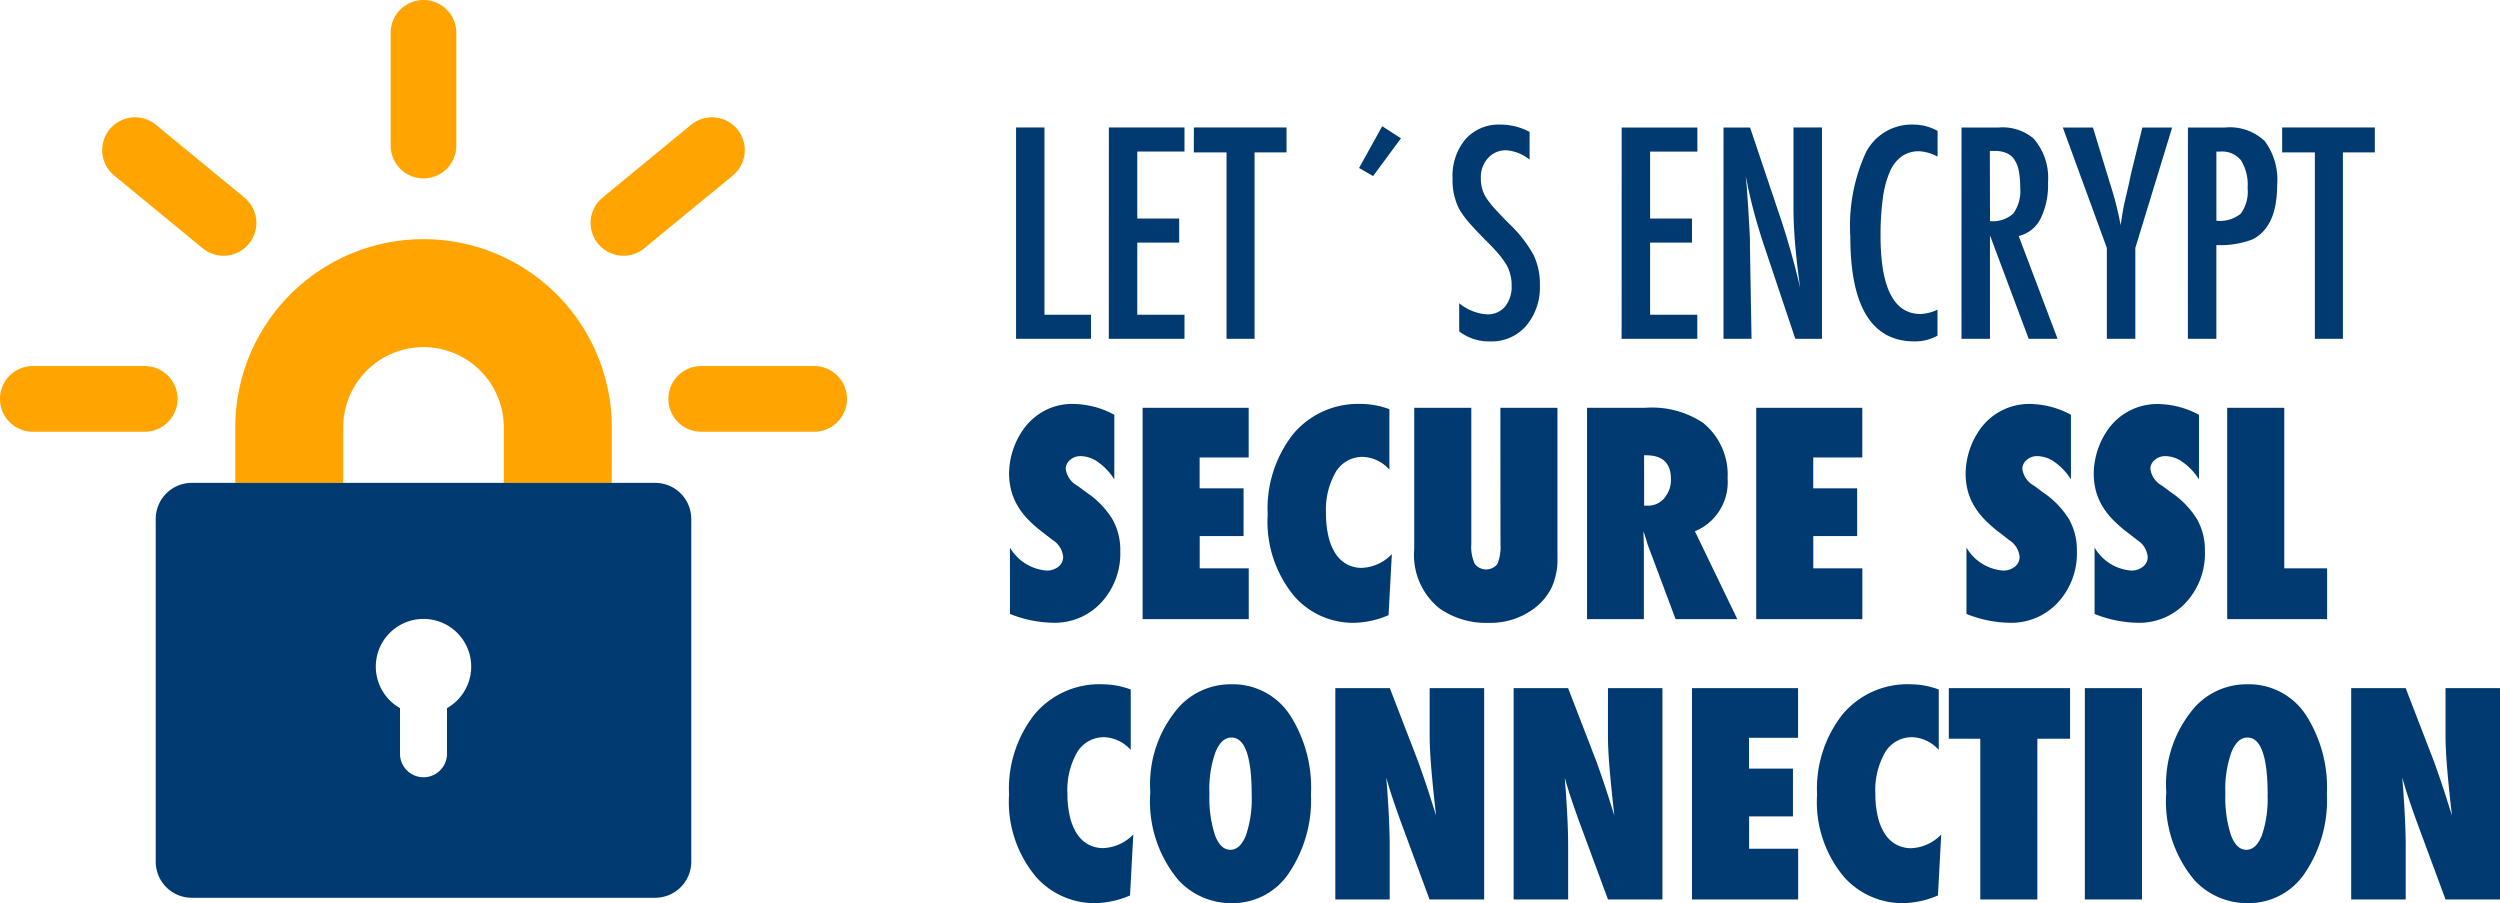
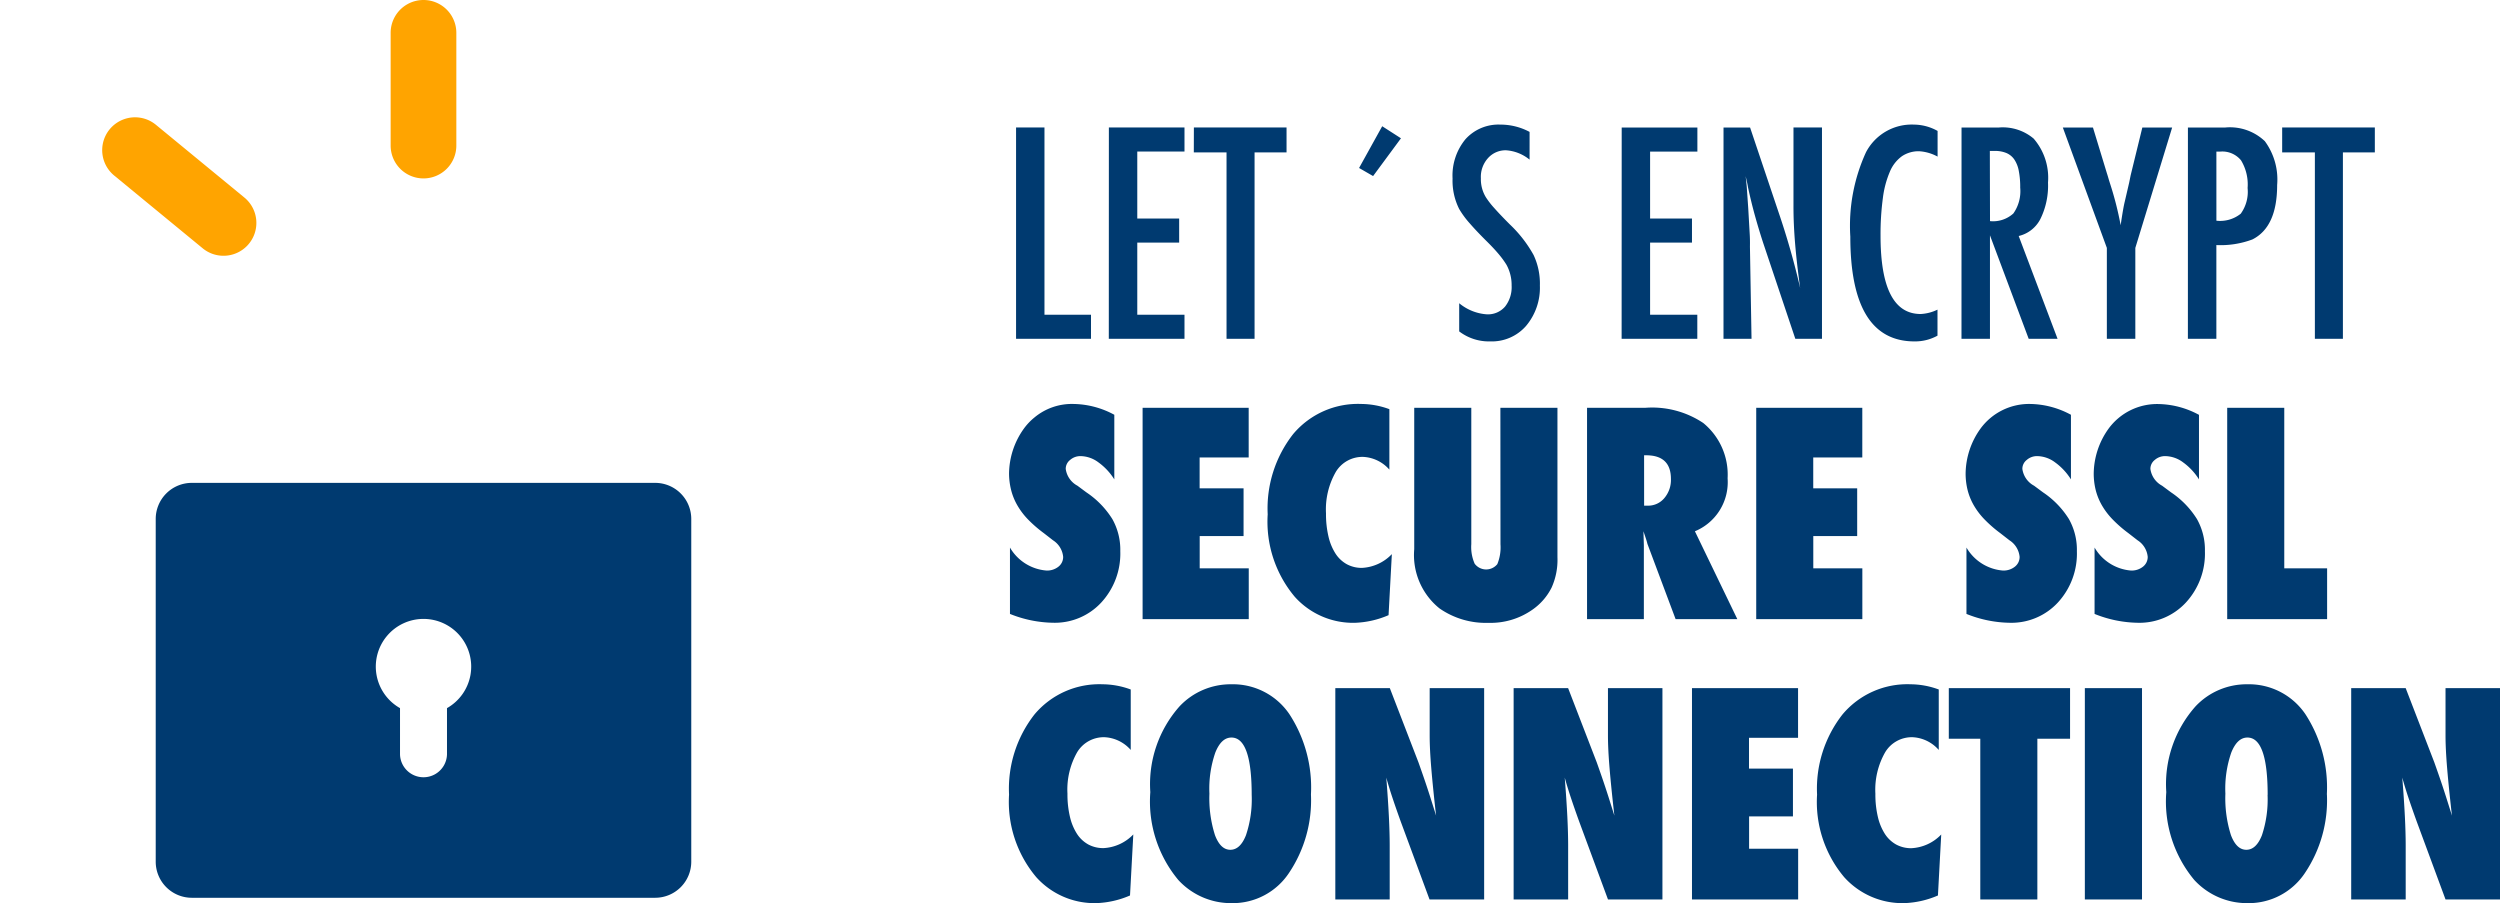
<svg xmlns="http://www.w3.org/2000/svg" width="107.021" height="38.662" viewBox="0 0 107.021 38.662">
  <g transform="translate(-34.204 -4531.496)">
    <g transform="translate(23.917 4518.417)">
-       <path d="M154.963,154.224h-4.621v-2.373a3.437,3.437,0,0,0-6.874,0v2.373h-4.621v-2.373a8.058,8.058,0,0,1,16.117,0Z" transform="translate(-118.488 -120.475)" fill="#ffa400" />
      <path d="M116.77,276.957H96.924a1.545,1.545,0,0,0-1.54,1.54v14.68a1.545,1.545,0,0,0,1.54,1.541H116.77a1.545,1.545,0,0,0,1.54-1.541V278.5A1.545,1.545,0,0,0,116.77,276.957Zm-8.917,9.639v1.989a1.006,1.006,0,0,1-2.011,0V286.6a2.042,2.042,0,1,1,2.011,0Z" transform="translate(-78.431 -243.207)" fill="#003a70" />
-       <path d="M16.482,215.932H11.693a1.406,1.406,0,0,1,0-2.812h4.789a1.406,1.406,0,0,1,0,2.812Z" transform="translate(0 -184.371)" fill="#ffa400" />
      <path d="M71.33,83.123a1.4,1.4,0,0,1-.892-.32L66.65,79.688a1.406,1.406,0,0,1,1.786-2.172l3.788,3.115a1.406,1.406,0,0,1-.894,2.492Z" transform="translate(-51.475 -59.095)" fill="#ffa400" />
      <path d="M225.176,20.717a1.406,1.406,0,0,1-1.406-1.406V14.485a1.406,1.406,0,0,1,2.812,0v4.826A1.406,1.406,0,0,1,225.176,20.717Z" transform="translate(-196.76)" fill="#ffa400" />
      <g transform="translate(35.57 18.101)">
        <g transform="translate(0 0)">
-           <path d="M334.456,83.122a1.406,1.406,0,0,1-.894-2.492l3.788-3.115a1.406,1.406,0,0,1,1.786,2.172L335.348,82.8A1.4,1.4,0,0,1,334.456,83.122Z" transform="translate(-333.049 -77.195)" fill="#ffa400" />
-         </g>
+           </g>
      </g>
-       <path d="M381.782,215.932h-4.834a1.406,1.406,0,1,1,0-2.812h4.834a1.406,1.406,0,1,1,0,2.812Z" transform="translate(-336.643 -184.371)" fill="#ffa400" />
    </g>
    <path d="M.7-9.047H1.916v8.016H3.908V0H.7Zm3.973,0H7.91v1.031H5.889V-5.15H7.682v1.031H5.889v3.088H7.91V0H4.67Zm3.639,0h3.967V-7.98H10.91V0h-1.2V-7.98H8.309Zm8.865.463L15.984-6.967l-.6-.346.99-1.787Zm5.506-.275V-7.67a1.785,1.785,0,0,0-1-.4,1.006,1.006,0,0,0-.785.34,1.2,1.2,0,0,0-.3.861,1.482,1.482,0,0,0,.217.814,3.6,3.6,0,0,0,.366.469q.255.287.659.691a5.415,5.415,0,0,1,1.014,1.307,2.874,2.874,0,0,1,.27,1.307,2.537,2.537,0,0,1-.592,1.729A1.944,1.944,0,0,1,21,.111a2.1,2.1,0,0,1-1.33-.428V-1.523a2.074,2.074,0,0,0,1.184.475.968.968,0,0,0,.779-.331,1.344,1.344,0,0,0,.281-.9,1.8,1.8,0,0,0-.217-.885,3.614,3.614,0,0,0-.311-.431q-.2-.243-.5-.542-.463-.457-.768-.809a3.815,3.815,0,0,1-.451-.615,2.7,2.7,0,0,1-.281-1.3,2.443,2.443,0,0,1,.551-1.682,1.9,1.9,0,0,1,1.494-.627A2.638,2.638,0,0,1,22.68-8.859Zm3.943-.187h3.24v1.031H27.842V-5.15h1.793v1.031H27.842v3.088h2.021V0h-3.24Zm4.359,0h1.137l1.213,3.609a32.989,32.989,0,0,1,.932,3.264q-.146-1.049-.217-1.9t-.07-1.6V-9.047H35.2V0H34.059L32.694-4.072q-.187-.568-.354-1.166t-.308-1.254q-.012-.082-.038-.2t-.062-.27q.018.152.029.261t.018.185l.064.92.064,1.119q.006.094.009.229t0,.3L32.184,0h-1.2Zm9.164.146v1.1a1.882,1.882,0,0,0-.785-.229,1.28,1.28,0,0,0-.744.214,1.553,1.553,0,0,0-.513.659,4.173,4.173,0,0,0-.3,1.128,11.686,11.686,0,0,0-.1,1.614q0,3.352,1.717,3.352a1.839,1.839,0,0,0,.721-.187V-.135a1.98,1.98,0,0,1-.984.246q-2.748,0-2.748-4.488a7.546,7.546,0,0,1,.671-3.609A2.207,2.207,0,0,1,39.139-9.17,2.1,2.1,0,0,1,40.147-8.9Zm1.025-.146h1.605a2.048,2.048,0,0,1,1.482.475,2.56,2.56,0,0,1,.615,1.881A3.228,3.228,0,0,1,44.55-5.13a1.4,1.4,0,0,1-.929.729L45.285,0H44.049L42.391-4.43V0H41.172Zm1.219,4.008a1.292,1.292,0,0,0,1-.328,1.657,1.657,0,0,0,.293-1.107,3.63,3.63,0,0,0-.062-.721,1.293,1.293,0,0,0-.193-.486.779.779,0,0,0-.34-.275,1.268,1.268,0,0,0-.5-.088h-.205Zm3.117-4.008H46.8l.6,1.969q.029.088.059.193t.07.229a14.075,14.075,0,0,1,.457,1.793q.105-.727.176-1.014l.188-.809L48.414-7l.5-2.045H50.19L48.614-3.891V0H47.395V-3.891Zm5.355,0h1.605a2.167,2.167,0,0,1,1.688.586,2.771,2.771,0,0,1,.527,1.875q0,1.8-1.061,2.332a3.882,3.882,0,0,1-1.541.24V0H50.864Zm1.219,3.99a1.409,1.409,0,0,0,1.043-.3,1.6,1.6,0,0,0,.293-1.1,1.985,1.985,0,0,0-.281-1.184,1.034,1.034,0,0,0-.885-.375h-.17ZM54.9-9.047h3.967V-7.98H57.5V0h-1.2V-7.98H54.9ZM.439,11.777V8.936A1.988,1.988,0,0,0,2,9.92a.776.776,0,0,0,.516-.167.524.524,0,0,0,.2-.419.945.945,0,0,0-.434-.709l-.4-.311A5.436,5.436,0,0,1,1.2,7.72,3.065,3.065,0,0,1,.744,7.11a2.576,2.576,0,0,1-.258-.647A2.938,2.938,0,0,1,.4,5.76a3.348,3.348,0,0,1,.633-1.913,2.49,2.49,0,0,1,.445-.472,2.5,2.5,0,0,1,1.67-.586,3.767,3.767,0,0,1,1.758.463V6.018a2.584,2.584,0,0,0-.68-.729,1.307,1.307,0,0,0-.75-.267.664.664,0,0,0-.463.164.482.482,0,0,0-.187.381.96.96,0,0,0,.5.721l.387.287A3.781,3.781,0,0,1,4.822,7.717a2.684,2.684,0,0,1,.34,1.371,3.09,3.09,0,0,1-.814,2.2,2.708,2.708,0,0,1-2.062.867A5.131,5.131,0,0,1,.439,11.777ZM6.117,12V2.953h4.541V5.08h-2.1V6.4h1.881V8.443H8.561V9.826h2.1V12Zm10.67-2.783-.141,2.613a3.964,3.964,0,0,1-1.459.328,3.354,3.354,0,0,1-2.555-1.113,5,5,0,0,1-1.16-3.533,5.156,5.156,0,0,1,1.09-3.434,3.62,3.62,0,0,1,2.912-1.289,3.533,3.533,0,0,1,1.207.223V5.6a1.593,1.593,0,0,0-1.119-.545,1.33,1.33,0,0,0-1.172.639,3.23,3.23,0,0,0-.422,1.781,4.179,4.179,0,0,0,.105.984,2.328,2.328,0,0,0,.3.732,1.364,1.364,0,0,0,.483.457,1.337,1.337,0,0,0,.656.158A1.9,1.9,0,0,0,16.787,9.217Zm4.646-6.264h2.443v6.4a2.888,2.888,0,0,1-.252,1.3,2.528,2.528,0,0,1-.82.943,3.111,3.111,0,0,1-1.881.563,3.468,3.468,0,0,1-2.1-.621,2.929,2.929,0,0,1-1.078-2.531V2.953h2.443V8.789a1.772,1.772,0,0,0,.144.838.614.614,0,0,0,.97.018,1.886,1.886,0,0,0,.135-.85ZM31.576,12H28.934L27.727,8.777q-.018-.082-.062-.217t-.108-.322l.018.6V12H25.143V2.953h2.5a3.936,3.936,0,0,1,2.473.65A2.853,2.853,0,0,1,31.16,5.971a2.274,2.274,0,0,1-1.4,2.268Zm-3.99-4.857h.164a.9.9,0,0,0,.7-.322A1.2,1.2,0,0,0,28.734,6q0-1.014-1.061-1.014h-.088ZM32.385,12V2.953h4.541V5.08h-2.1V6.4h1.881V8.443H34.828V9.826h2.1V12Zm9-.223V8.936a1.988,1.988,0,0,0,1.559.984.776.776,0,0,0,.516-.167.524.524,0,0,0,.2-.419.945.945,0,0,0-.434-.709l-.4-.311a5.436,5.436,0,0,1-.68-.595,3.065,3.065,0,0,1-.457-.609,2.576,2.576,0,0,1-.258-.647,2.938,2.938,0,0,1-.082-.7,3.348,3.348,0,0,1,.633-1.913A2.577,2.577,0,0,1,44.1,2.789a3.767,3.767,0,0,1,1.758.463V6.018a2.584,2.584,0,0,0-.68-.729,1.307,1.307,0,0,0-.75-.267.664.664,0,0,0-.463.164.482.482,0,0,0-.187.381.96.96,0,0,0,.5.721l.387.287a3.781,3.781,0,0,1,1.107,1.143,2.684,2.684,0,0,1,.34,1.371,3.09,3.09,0,0,1-.814,2.2,2.708,2.708,0,0,1-2.062.867A5.131,5.131,0,0,1,41.385,11.777Zm5.484,0V8.936a1.988,1.988,0,0,0,1.559.984.776.776,0,0,0,.516-.167.524.524,0,0,0,.2-.419.945.945,0,0,0-.434-.709l-.4-.311a5.436,5.436,0,0,1-.68-.595,3.065,3.065,0,0,1-.457-.609,2.576,2.576,0,0,1-.258-.647,2.938,2.938,0,0,1-.082-.7,3.348,3.348,0,0,1,.633-1.913,2.577,2.577,0,0,1,2.115-1.058,3.767,3.767,0,0,1,1.758.463V6.018a2.584,2.584,0,0,0-.68-.729,1.307,1.307,0,0,0-.75-.267.664.664,0,0,0-.463.164.482.482,0,0,0-.187.381.96.96,0,0,0,.5.721l.387.287a3.781,3.781,0,0,1,1.107,1.143,2.684,2.684,0,0,1,.34,1.371,3.09,3.09,0,0,1-.814,2.2,2.708,2.708,0,0,1-2.062.867A5.131,5.131,0,0,1,46.869,11.777ZM56.824,12H52.547V2.953H54.99V9.826h1.834ZM5.719,21.217,5.578,23.83a3.964,3.964,0,0,1-1.459.328,3.354,3.354,0,0,1-2.555-1.113A5,5,0,0,1,.4,19.512a5.156,5.156,0,0,1,1.09-3.434,3.62,3.62,0,0,1,2.912-1.289,3.533,3.533,0,0,1,1.207.223V17.6a1.593,1.593,0,0,0-1.119-.545,1.33,1.33,0,0,0-1.172.639A3.23,3.23,0,0,0,2.9,19.471a4.179,4.179,0,0,0,.105.984,2.328,2.328,0,0,0,.3.732,1.364,1.364,0,0,0,.483.457,1.337,1.337,0,0,0,.656.158A1.9,1.9,0,0,0,5.719,21.217Zm7.605-1.711a5.575,5.575,0,0,1-.943,3.363,2.89,2.89,0,0,1-2.443,1.289,3.07,3.07,0,0,1-2.291-.99,5.249,5.249,0,0,1-1.2-3.762A5.016,5.016,0,0,1,7.7,15.732a3,3,0,0,1,2.209-.943,2.921,2.921,0,0,1,2.49,1.277A5.745,5.745,0,0,1,13.324,19.506Zm-2.537.018q0-2.455-.867-2.455-.434,0-.691.645a4.729,4.729,0,0,0-.252,1.758,5.219,5.219,0,0,0,.237,1.772q.237.63.659.63t.668-.621A4.843,4.843,0,0,0,10.787,19.523ZM14.367,24V14.953H16.7l1.225,3.176q.1.281.226.645t.278.838l.252.8q-.135-1.178-.205-2.016t-.07-1.406V14.953h2.332V24H18.4l-1.23-3.328q-.193-.533-.349-1t-.272-.888q.076.955.111,1.664t.035,1.242V24ZM22,24V14.953h2.332l1.225,3.176q.1.281.226.645t.278.838l.252.8q-.135-1.178-.205-2.016t-.07-1.406V14.953h2.332V24H26.039l-1.23-3.328q-.193-.533-.349-1t-.272-.888q.076.955.111,1.664t.035,1.242V24Zm7.635,0V14.953h4.541V17.08h-2.1V18.4h1.881v2.045H32.08v1.383h2.1V24Zm10.67-2.783-.141,2.613a3.964,3.964,0,0,1-1.459.328,3.354,3.354,0,0,1-2.555-1.113,5,5,0,0,1-1.16-3.533,5.156,5.156,0,0,1,1.09-3.434,3.62,3.62,0,0,1,2.912-1.289,3.533,3.533,0,0,1,1.207.223V17.6a1.593,1.593,0,0,0-1.119-.545,1.33,1.33,0,0,0-1.172.639,3.23,3.23,0,0,0-.422,1.781,4.179,4.179,0,0,0,.105.984,2.328,2.328,0,0,0,.3.732,1.364,1.364,0,0,0,.483.457,1.337,1.337,0,0,0,.656.158A1.9,1.9,0,0,0,40.307,21.217ZM44.42,24H41.977V17.121H40.629V14.953H45.82v2.168h-1.4ZM48.9,24H46.453V14.953H48.9Zm7.916-4.494a5.575,5.575,0,0,1-.943,3.363,2.89,2.89,0,0,1-2.443,1.289,3.07,3.07,0,0,1-2.291-.99,5.249,5.249,0,0,1-1.2-3.762,5.016,5.016,0,0,1,1.254-3.674,3,3,0,0,1,2.209-.943,2.921,2.921,0,0,1,2.49,1.277A5.745,5.745,0,0,1,56.813,19.506Zm-2.537.018q0-2.455-.867-2.455-.434,0-.691.645a4.729,4.729,0,0,0-.252,1.758,5.219,5.219,0,0,0,.237,1.772q.237.63.659.63t.668-.621A4.843,4.843,0,0,0,54.275,19.523ZM57.855,24V14.953h2.332l1.225,3.176q.1.281.226.645t.278.838l.252.8q-.135-1.178-.205-2.016t-.07-1.406V14.953h2.332V24H61.893l-1.23-3.328q-.193-.533-.349-1t-.272-.888q.076.955.111,1.664t.035,1.242V24Z" transform="translate(77 4546)" fill="#003a70" />
  </g>
</svg>